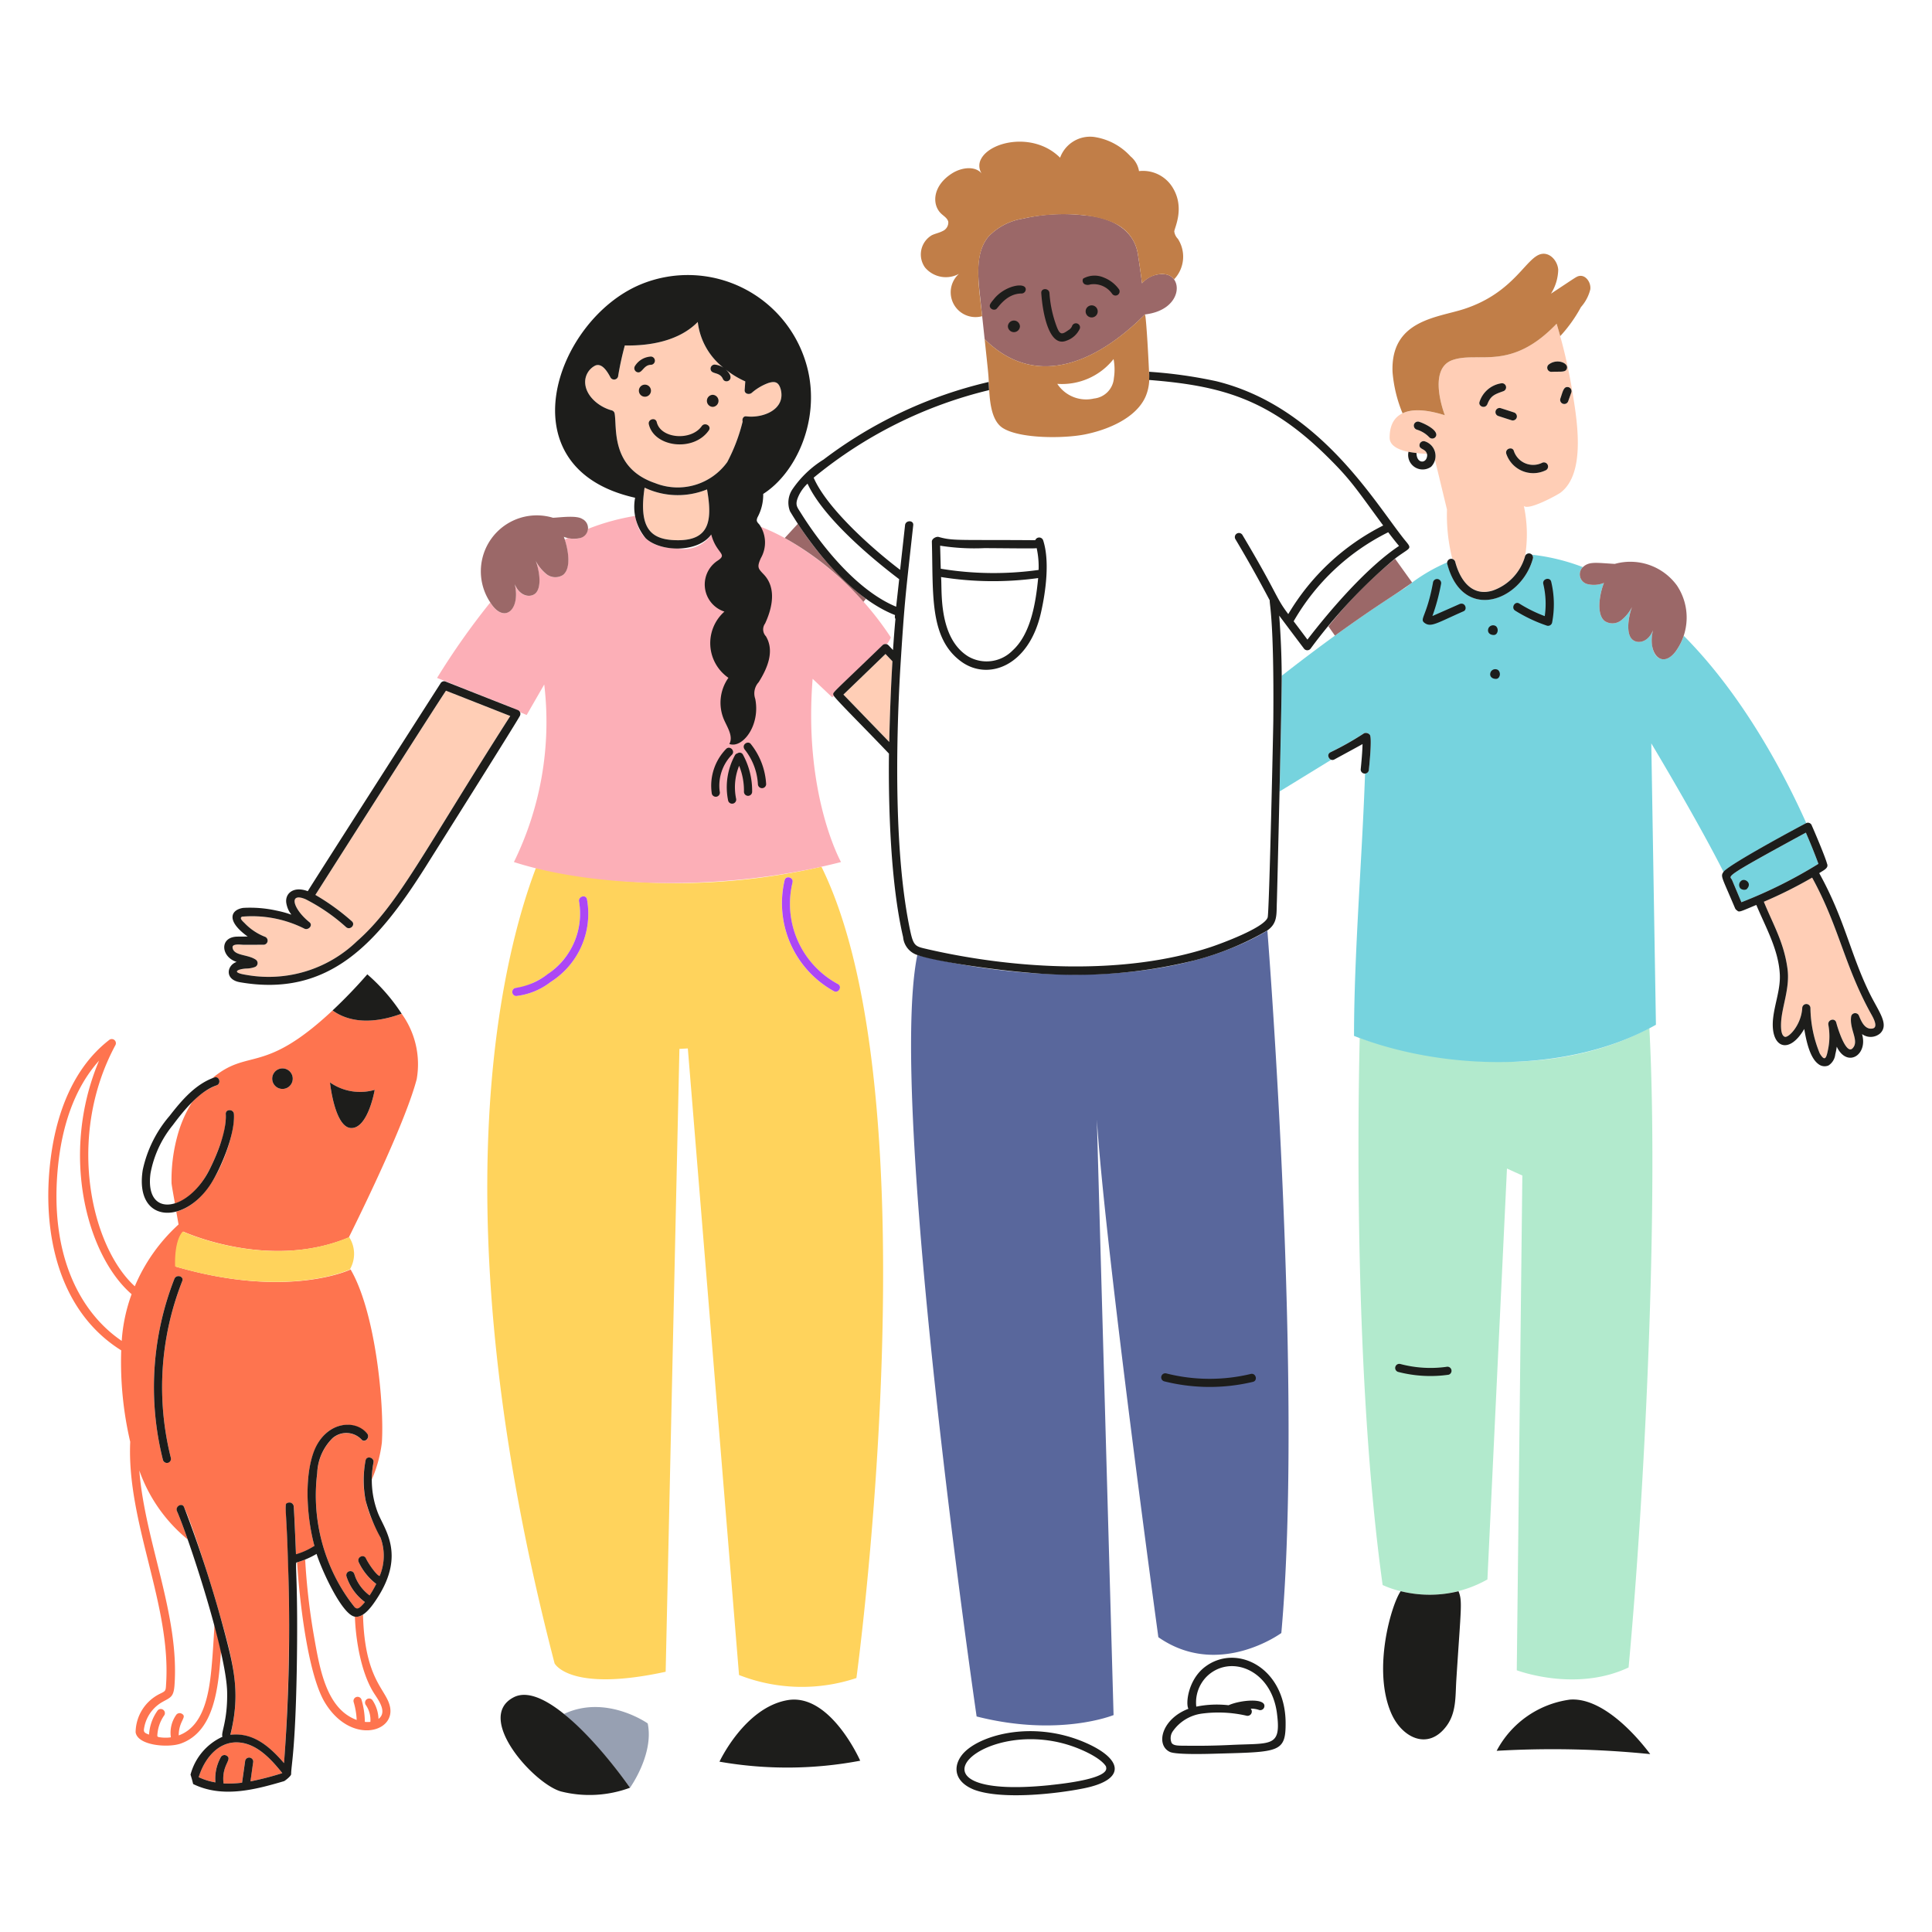
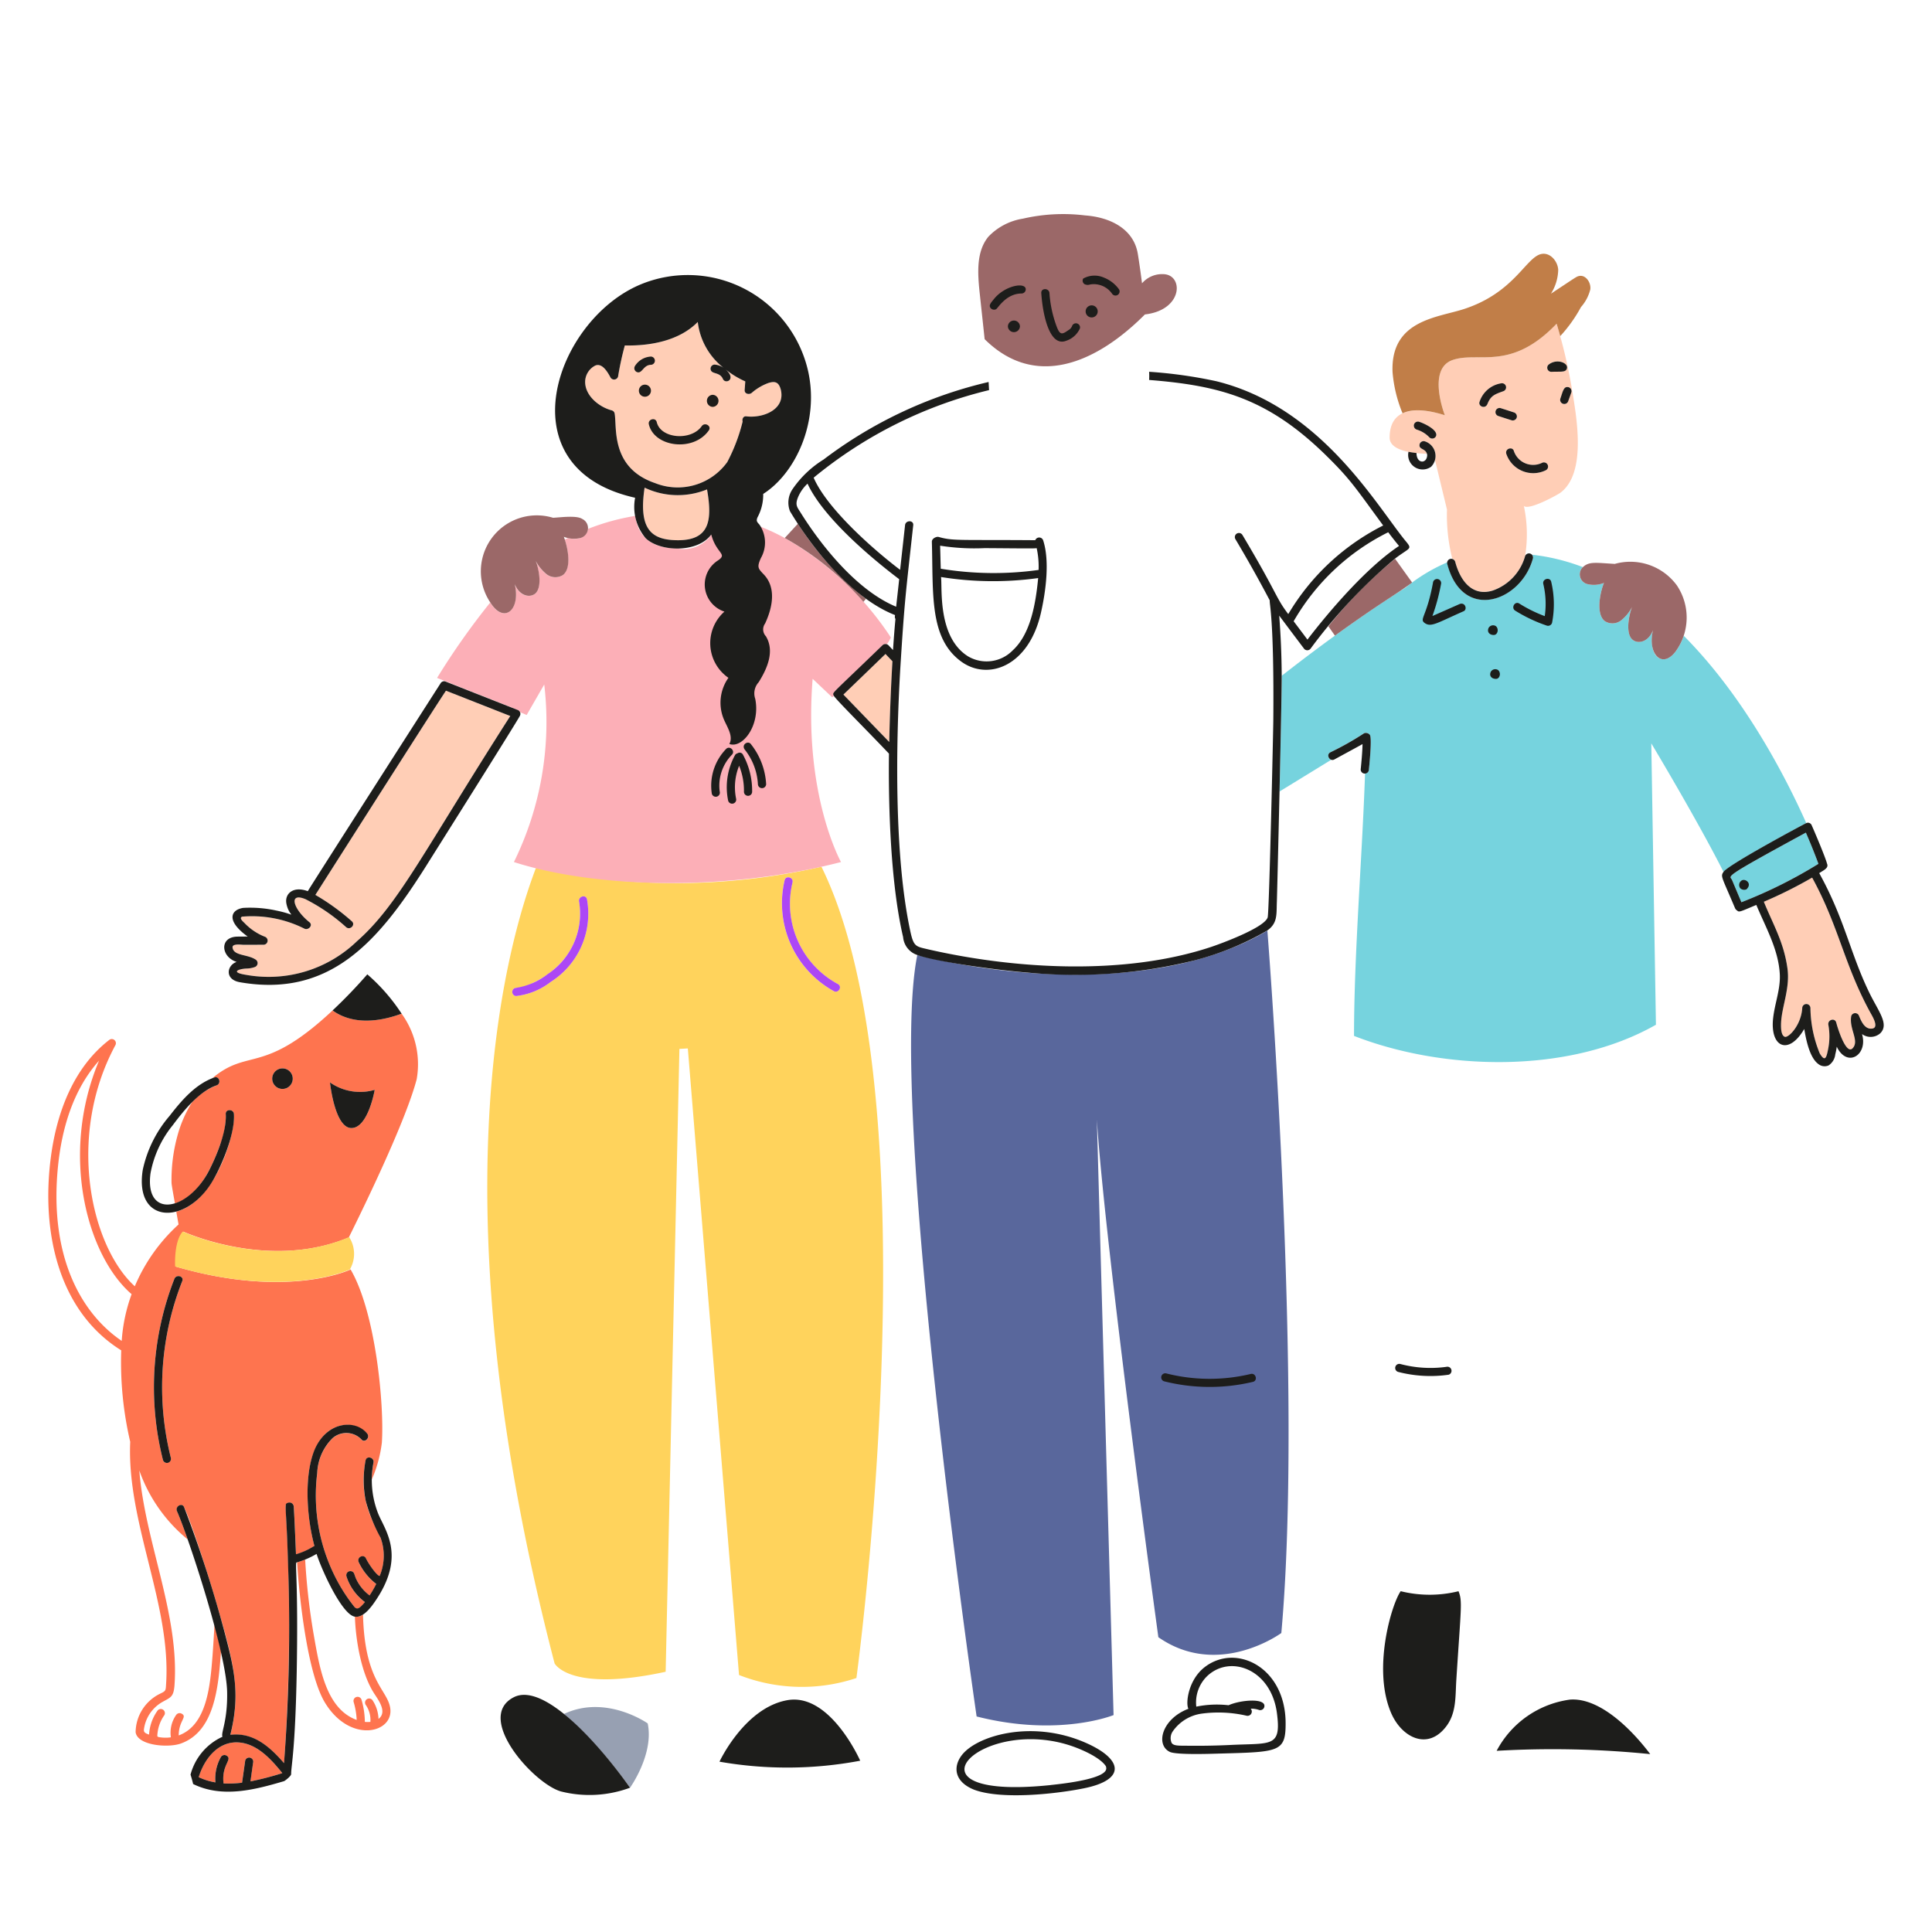
<svg xmlns="http://www.w3.org/2000/svg" viewBox="0 0 400 400" id="Walk-Together-2--Streamline-Free-Illustrations.svg" stroke-width="1">
  <g transform="scale(2)" id="Walk-Together-2--Streamline-Free-Illustrations.svg">
    <defs />
    <path d="M131.2 96.333a25.029 25.029 0 0 1-3.183 1.6c-9.774 4.161-23.141 3.411-33.056.931-3.136 15.324 6.138 78.824 6.138 78.824 8.537 2.168 14.177-.144 14.177-.144l-1.73-61.638c.871 13.456 6.367 53.576 6.367 53.576 6.224 4.343 12.73-.432 12.73-.432 2.25-24.95-1.264-70.422-1.443-72.717z" fill="#59679c" />
    <path d="M37.579 167.145a1.189 1.189 0 0 1-.84.213c.087 2.5.668 5.878 1.975 7.919.438.684 1.4 1.928.493 2.643l-.025.018a3.682 3.682 0 0 0-.6-1.9.426.426 0 0 0-.734.434 2.714 2.714 0 0 1 .494 1.778 3.214 3.214 0 0 1-.572 0 8.558 8.558 0 0 0-.347-2.3.425.425 0 0 0-.818.229 7.577 7.577 0 0 1 .319 1.869c-3.184-1.163-3.846-5.4-4.446-8.813a68.079 68.079 0 0 1-.887-7.792 8.382 8.382 0 0 1-.835.288c.209 3.491 1.052 11.487 2.876 14.514 2.633 4.346 7.247 3.148 6.751.493-.343-1.87-2.639-2.738-2.804-9.593zM25.927 184.41l.27-1.928a.424.424 0 0 0-.817-.228l-.324 2.289a10.935 10.935 0 0 1-1.917.078c-.235-1.959.986-2.474.307-2.883a.433.433 0 0 0-.583.15 4.563 4.563 0 0 0-.565 2.625 6.534 6.534 0 0 1-1.739-.544c.012-.047.014-.016.027-.054.559-1.79 1.929-3.616 4-3.544 1.944.07 3.434 1.679 4.637 3.183a31.588 31.588 0 0 1-3.296.856z" fill="#fe744f" />
    <path d="M36.108 128.1c1.851-3.731 5.923-12.176 7.028-16.381a8.924 8.924 0 0 0-1.561-6.782c-3.725 1.358-5.962.523-7.146-.336-7.234 6.767-8.679 3.826-12.482 7.043a2.581 2.581 0 0 1 .24-.1c.523-.181.745.643.229.817a6.9 6.9 0 0 0-2.547 1.76 12.9 12.9 0 0 0-1.518 3.517 17.228 17.228 0 0 0-.594 4.823c.006.188.187 1.186.352 2.113 2.507-.746 3.85-3.754 4.721-6.206a7.734 7.734 0 0 0 .541-3.034c-.036-.547.816-.54.847 0 .129 2.185-1.944 9.055-5.969 10.092l.235 1.33a18.189 18.189 0 0 0-4.529 6.4c-4.5-4.085-7.137-15.446-2.007-24.965a.428.428 0 0 0-.666-.517c-3.731 2.9-5.431 7.6-6.02 12.141-1.012 7.748.794 15.922 7.287 19.972a36.334 36.334 0 0 0 .931 9.468c-.373 8.4 4.272 16.884 3.712 25.109-.036.671-.037.687-.631.973a4.494 4.494 0 0 0-2.522 3.983c.2 1.384 3.357 1.64 4.673 1.172 3.535-1.26 3.9-5.889 4.172-9.631a60.947 60.947 0 0 0-.683-2.632 178.316 178.316 0 0 1-.2 3.168c-.239 3.079-.568 7.184-3.5 8.253 0-1.531.931-1.912.306-2.252a.441.441 0 0 0-.583.149 3.206 3.206 0 0 0-.534 2.3 3.914 3.914 0 0 1-1.315-.036.615.615 0 0 0-.091-.078 3.956 3.956 0 0 1 .727-2.175.425.425 0 0 0-.733-.432 4.736 4.736 0 0 0-.847 2.439c-.566-.189-.573-.327-.505-.709a3.825 3.825 0 0 1 1.821-2.631c.858-.5 1.217-.488 1.315-1.73.542-7.3-3.057-14.883-3.639-22.268a16.152 16.152 0 0 0 5.008 7.135c-.4-1.152-.792-2.22-1.1-2.906-.223-.492.51-.925.733-.426.844 1.793 2.662 7.6 3.226 9.52 1.783 6.143 2.755 9.287 1.561 14.051 2.337-.285 4.04 1.175 5.557 2.931a202.991 202.991 0 0 0 .156-26.569c-.035-.543.816-.54.853 0 .084 1.334.216 4.632.228 4.944a7.2 7.2 0 0 0 1.814-.81.286.286 0 0 1 .1-.037c-1.042-3.823-1.442-10.949 2.271-12.338a2.844 2.844 0 0 1 3.183.691c.343.42-.257 1.028-.6.6a2.174 2.174 0 0 0-2.98-.126 5.355 5.355 0 0 0-1.591 3.621 18.708 18.708 0 0 0 2.18 11.348 17.8 17.8 0 0 0 1.682 2.516c.343.352.67-.012 1.075-.515a5.332 5.332 0 0 1-1.91-2.662.424.424 0 0 1 .817-.229c.042.12.084.247.132.367a4.606 4.606 0 0 0 1.448 1.838 11.255 11.255 0 0 0 .685-1.189 6.129 6.129 0 0 1-1.8-2.223c-.264-.564.516-.892.733-.432.322.679 1.168 1.827 1.424 1.827a5.4 5.4 0 0 0 .084-3.972c-.477-1.2-2.385-3.758-1.544-7.989.1-.534.925-.306.817.228a9.209 9.209 0 0 0-.171 1.725 13.766 13.766 0 0 0 1.036-3.8c.259-3.845-.625-13.48-3.243-17.943l-.013.024s-6.439 3.087-18.087-.312c0 0-.143-2.608.793-3.616-.004-.013 8.833 4.077 17.128.601zm2.683-15.279s-.676 3.956-2.412 3.956-2.22-4.724-2.22-4.724a5.4 5.4 0 0 0 4.632.766zm-9.548-2.221a1.063 1.063 0 1 1-1.064 1.063 1.061 1.061 0 0 1 1.064-1.063zM12.6 138.809c-4.3-2.916-7.525-8.9-6.595-18.081.4-3.964 1.6-7.976 4.247-10.927-4.082 9.681-1.252 20.175 3.372 24.172a17.431 17.431 0 0 0-1.024 4.836zm6.271-6.194a29.975 29.975 0 0 0-1.186 18.285c.132.528-.685.756-.817.228a30.8 30.8 0 0 1 1.183-18.742c.199-.5 1.015-.275.817.229z" fill="#fe744f" />
    <path d="M85.035 89.723a67.514 67.514 0 0 1-29.554.126c-3.364 8.824-10.332 35.21 1.928 82.34 0 0 1.52 3.04 11.5.871l1.424-64.478.871-.048 5.3 64.863a17.83 17.83 0 0 0 12.152.312s8.189-59.988-3.621-83.986zm-28.028 11.926a7.173 7.173 0 0 1-3.575 1.46.424.424 0 0 1 0-.847 3.631 3.631 0 0 0 1.694-.5 8.863 8.863 0 0 0 3.629-2.962 7.566 7.566 0 0 0 1.189-5.478c-.1-.535.724-.76.82-.225a8.362 8.362 0 0 1-3.757 8.552zm29.308.953a10.387 10.387 0 0 1-5.094-11.48c.126-.534.943-.306.817.228a9.423 9.423 0 0 0 4.7 10.519c.484.258.056.993-.423.731zM36.054 128.1c-8.294 3.481-17.132-.613-17.132-.613-.943 1.016-.793 3.617-.793 3.617 11.648 3.4 18.087.312 18.087.312a3.209 3.209 0 0 0-.072-3.352c-.036.01-.06.022-.09.036z" fill="#ffd35c" />
-     <path d="M170.743 106.425c-12.255 6.56-26.9 2.084-29.987 1.015-.18 7.617-.589 35.267 2.373 56.64a9.987 9.987 0 0 0 1.871.64 12.186 12.186 0 0 0 8.977-1.217L156 120.968l1.592.721-.576 51.216s6.079 2.312 11.575-.289c1.665-17.965 3.126-47.616 2.152-66.191z" fill="#b2eacd" />
    <path d="M180.27 93.4c-.162-.385-.914-2.169-.968-2.3-.214-.5-1.306-.045 7.642-4.907.462 1.063.9 2.144 1.3 3.231a48.439 48.439 0 0 1-7.974 3.976z" fill="#76d3de" />
    <path d="M174.3 65.815c-.339 1.022-1.235 2.629-2.294 2.409-1.036-.222-1.15-1.868-.889-2.98-.487 1.231-1.561 1.442-2.114.979-.739-.633-.416-2.464-.054-3.388a4.347 4.347 0 0 1-1.136 1.388 1.475 1.475 0 0 1-1.687.072c-.918-.717-.524-2.869-.085-3.952a2.758 2.758 0 0 1-1.669.132 1.037 1.037 0 0 1-.512-1.767 21.4 21.4 0 0 0-5.258-1.285.378.378 0 0 1 .09.372c-1.233 4.469-7.285 6.652-8.863.544a.421.421 0 0 1-.007-.126 17.914 17.914 0 0 0-4.315 2.616C142.2 62.9 137.738 66 132.688 69.953c.008 1.162-.106 6.624-.228 11.981l5.355-3.285a.424.424 0 0 1-.1-.771 31.941 31.941 0 0 0 3.509-1.982.54.54 0 0 1 .585.174c.235.33-.063 3.219-.1 3.586a.428.428 0 0 1-.4.42c-.285 8.518-1.141 18.649-1.141 27.16 9.109 3.56 22.111 4.041 31.253-1.154l-.48-29.128s4.685 7.791 7.484 13.318c.53-.763 8.241-4.907 8.56-5.067-2.216-4.956-6.485-13.155-12.685-19.39z" fill="#76d3de" />
    <path d="M81.233 55.693a21.467 21.467 0 0 0-7-2.388 3.438 3.438 0 0 1-4.151 3.463c-2.417-.025-3.994-.988-4.319-3.364a23.629 23.629 0 0 0-4.893 1.346c-.085.671-.794 1.26-2.078.943-.115.06-.223.111-.337.171.359 1.032.681 2.981-.186 3.659a1.469 1.469 0 0 1-1.688-.072 4.251 4.251 0 0 1-1.135-1.388c.35.9.691 2.774-.054 3.388-.526.447-1.61.3-2.115-.979C53.9 63 52.207 64.7 50.75 62.37a76.229 76.229 0 0 0-5.505 7.809c9.05 3.605 8.466 3.3 8.587 3.547l.688.291 1.82-3.159a32.915 32.915 0 0 1-3.14 18.381c8.006 2.58 21.407 3.2 33.861 0 0 0-3.9-6.962-2.937-18.97l2.024 1.916c.191-.156.165-.106.145-.21-.091-.315-.333.057 5.081-5.178a.437.437 0 0 1 .439-.1 4.059 4.059 0 0 0 .408-.709 32.068 32.068 0 0 0-10.988-10.295z" fill="#fcafb7" />
    <path d="M193.644 106.485c-.69-.035-1-.859-1.231-1.4a.426.426 0 0 0-.775.1c-.233 1.353.878 2.557.144 3.328-.7.733-1.592-2.246-1.694-2.655-.137-.534-.912-.306-.817.229a6.6 6.6 0 0 1-.012 2.45c-.176.9-.308 1.473-.883.5a12.763 12.763 0 0 1-.961-4.7.424.424 0 0 0-.847 0c-.1 1.779-1.427 3.134-1.814 2.986s-.384-.925-.384-1.243c.015-1.771.973-3.745.66-5.875-.38-2.684-1.455-4.458-2.438-6.86a45.574 45.574 0 0 0 5-2.5c2.79 5.08 3.325 9.1 6.092 14.092.216.389.922 1.597-.04 1.548zm-30.933-66.299a53.909 53.909 0 0 0-1.571-6.677c-4.775 4.992-8.1 2.823-10.776 3.761s-.793 5.712-.793 5.712c-2.982-.932-5.716-.775-5.716 2.322 0 1.381 2.481 1.64 3.861 1.67-.172-.58-.888-.418-.755-1 .191-.836 2.021.217 1.587 1.635l1.243 5.141a18.51 18.51 0 0 0 .546 5.075c.008.031.235.044.3.3.561 2.131 1.863 3.619 3.881 3a5.282 5.282 0 0 0 3.36-3.569 13.982 13.982 0 0 0-.128-5.178c.544.49 3.531-1.183 3.772-1.363 2.778-2.059 1.663-7.945 1.189-10.829zm-14.747 5.088a2.964 2.964 0 0 0-1.3-.8.441.441 0 0 1-.294-.523.433.433 0 0 1 .521-.294 4.011 4.011 0 0 1 1.67 1.015c.392.418-.215 1.001-.597.602zm6.019-3.457c-.214.568-1 .255-.816-.228a2.812 2.812 0 0 1 2.222-1.9.424.424 0 0 1 .228.816c-.908.295-1.292.459-1.634 1.312zm1.355.429c.462.145.919.295 1.381.445a.435.435 0 0 1 .3.523.426.426 0 0 1-.523.294c-.462-.145-.919-.294-1.381-.444a.425.425 0 0 1 .223-.818zm4.718 6.416a2.944 2.944 0 0 1-4.091-1.592.425.425 0 0 1 .733-.432 2.106 2.106 0 0 0 2.926 1.279.431.431 0 0 1 .432.745zm.235-10.9c.873-.734 2.213-.165 1.874.474-.167.314-.692.207-1.574.252a.427.427 0 0 1-.3-.722zm2.378 2.844c-.108.306-.216.606-.324.907a.43.43 0 0 1-.529.294.438.438 0 0 1-.294-.529c.108-.306.212-.608.324-.907a.428.428 0 0 1 .823.239z" fill="#ffceb6" />
    <path d="M58.382 177.427a44.441 44.441 0 0 1 6.836 7.638s2.5-3.474 1.832-6.658c0 0-4.295-3.04-8.668-.98z" fill="#97a0b2" />
    <path d="M91.664 67.7c-.1.1-3.01 2.9-4.355 4.205l4.746 4.908c.055-2.851.183-5.821.33-8.356zM70.273 55.924c-2.764.018-4.215-1.016-3.544-5.442a8 8 0 0 0 6.463.18c.551 3.144.299 5.229-2.919 5.262z" fill="#ffceb6" />
    <path d="M77.262 43.1c-.324-.042-.456.282-.384.54a18.333 18.333 0 0 1-1.592 4.193 6.323 6.323 0 0 1-7.479 2.175c-4.662-1.594-3.911-5.84-4.187-7.233a.416.416 0 0 0-.294-.294c-1.268-.331-2.691-1.448-2.751-2.86a1.912 1.912 0 0 1 1.045-1.778c.733-.312 1.309.727 1.586 1.244a.429.429 0 0 0 .775-.1 31.47 31.47 0 0 1 .7-3.226c2.644.06 5.647-.487 7.551-2.433a7.064 7.064 0 0 0 2.668 4.744 1.913 1.913 0 0 0-.919-.331.432.432 0 0 0-.426.427c.036.651.945.255 1.291 1.087.3.575 1.514-.051.138-1.117a9.341 9.341 0 0 0 2.169 1.345c-.024.3-.042.6-.066.889-.03.409.468.511.727.3a5.52 5.52 0 0 1 1.718-1.021c.73-.232 1.083-.076 1.291.66.53 2.104-1.874 3.003-3.561 2.789zM36.943 97.445a13.161 13.161 0 0 1-11.431 3.478c-1.717-.267-.832-.621-.012-.661a2.649 2.649 0 0 0 .865-.15.431.431 0 0 0 .1-.775c-.843-.565-2.279-.372-2.391-1.244-.054-.45.907-.288 1.166-.288.684 0 1.363-.006 2.048-.006a.427.427 0 0 0 .114-.835 5.87 5.87 0 0 1-2.066-1.388c-.156-.162-.619-.528-.277-.684a12.063 12.063 0 0 1 6.458 1.243c.4.192.919-.342.517-.667-1.692-1.36-2.212-3.138-.409-2.385a19.3 19.3 0 0 1 4.2 2.89c.408.366 1.009-.234.6-.6a23.386 23.386 0 0 0-3.779-2.733c13.868-21.792 13.5-21.1 13.522-21.139 2.078.817 6.512 2.565 6.656 2.619-9.055 14.146-11.598 19.561-15.881 23.325z" fill="#ffceb6" />
    <path d="M164.628 29.956c.09-.7-.464-1.519-1.148-1.387-.3.061-.3.106-2.925 1.832a4.836 4.836 0 0 0 .751-2.481c-.06-.877-.8-1.76-1.67-1.64-1.64.228-2.773 3.984-8.092 5.713-2.746.895-7.607 1.135-7.388 6.523a14.1 14.1 0 0 0 1.036 4.268c.871-.42 2.241-.468 4.379.2 0 0-1.88-4.775.793-5.712s6.007 1.231 10.776-3.761c.133.427.253.853.373 1.286a14.8 14.8 0 0 0 2.147-3.007 4.332 4.332 0 0 0 .968-1.834z" fill="#c17e48" />
    <path d="m137.518 64.839.676.964c4.776-3.451 6.248-4.21 7.989-5.5l-1.763-2.46a46.251 46.251 0 0 0-6.902 6.996zM82.6 54.213l-1.363 1.48a30.558 30.558 0 0 1 8.144 6.607l.256-.3a31.331 31.331 0 0 1-7.037-7.787zm-22.35-.505c-.56-.359-2.138-.162-2.8-.12l-.2.012a5.792 5.792 0 0 0-6.491 8.77c1.415 2.264 3.15.772 2.529-1.9.489 1.234 1.564 1.439 2.115.979.738-.633.415-2.465.054-3.388a4.328 4.328 0 0 0 1.135 1.388 1.479 1.479 0 0 0 1.688.072c.93-.726.505-2.837.087-3.953a2.814 2.814 0 0 0 1.667.135 1.056 1.056 0 0 0 .216-1.995zm60.139-25.329a2.731 2.731 0 0 0-2.168.949 88.495 88.495 0 0 0-.433-3.039c-.421-2.589-2.845-3.8-5.46-3.989a18.605 18.605 0 0 0-6.446.337 6.3 6.3 0 0 0-3.556 1.856c-1.273 1.537-1.123 3.76-.919 5.748.09.829.439 4.07.523 4.869 5.172 5.13 11.437 2.6 16.567-2.535l.024-.024c.018 0 .03-.006.042-.006 3.966-.476 3.966-4.166 1.826-4.166zM173.6 60.616a5.966 5.966 0 0 0-6.44-2.241c-1.984-.116-2.652-.269-3.3.333a1.038 1.038 0 0 0 .512 1.767 2.758 2.758 0 0 0 1.669-.132c-.436 1.081-.834 3.236.085 3.952a1.465 1.465 0 0 0 1.687-.072 4.257 4.257 0 0 0 1.136-1.388c-.352.9-.69 2.776.054 3.388.524.446 1.609.3 2.114-.979-.591 2.421.92 4.075 2.349 2.187a5.97 5.97 0 0 0 .134-6.815z" fill="#9b6868" />
-     <path d="M102.326 24.493a6.307 6.307 0 0 1 3.556-1.856c2.833-.654 7.409-.773 9.93.709a4.175 4.175 0 0 1 1.976 2.943c.162 1.009.307 2.025.433 3.039.826-.956 2.606-1.376 3.313-.405a3.4 3.4 0 0 0 .4-4.2 1.322 1.322 0 0 1-.373-.763c.015-.368 1.1-2.387-.12-4.463a3.6 3.6 0 0 0-3.532-1.784 2.491 2.491 0 0 0-.877-1.526 6.335 6.335 0 0 0-3.832-2.018 3.306 3.306 0 0 0-3.46 2.156c-2.68-2.671-7.209-1.739-8.182.138a1.439 1.439 0 0 0 .068 1.5c-.7-.834-2.107-.62-3.053-.027-2.04 1.282-2.127 3.234-1.153 4.169.276.264.66.48.745.853a.97.97 0 0 1-.583.961c-.355.187-.763.258-1.123.433a2.313 2.313 0 0 0-.7 3.34 2.82 2.82 0 0 0 3.513.654 2.567 2.567 0 0 0 2.4 4.386c-.353-3.259-.926-6.332.654-8.239zm16.195 8.058c-5.132 5.131-11.4 7.71-16.591 2.559.379 3.531.393 3.66.429 4.439.074 1.678.156 3.944 1.459 4.764 1.78 1.122 6.358 1.089 8.506.655 2.266-.457 5.238-1.634 6.254-3.887a4.8 4.8 0 0 0 .39-1.742c.023-.514-.308-6.788-.447-6.788zm-3.211 6.584a2.3 2.3 0 0 1-2.06 2.12 3.572 3.572 0 0 1-3.8-1.519 6.809 6.809 0 0 0 5.826-2.566 5.749 5.749 0 0 1 .034 1.965z" fill="#c17e48" />
    <path d="M145 164.72c-.948 1.343-2.957 8.077-.982 12.629 1.1 2.535 3.82 3.917 5.736 1.31 1.015-1.382.9-3.058 1-4.686.484-7.61.655-8.209.229-9.25a12.423 12.423 0 0 1-5.983-.003zm-20.276 7.848c-1.742 1.337-2 3.795-1.7 4.325-2.761 1.046-3.43 3.74-1.922 4.463.671.321 4.191.2 4.866.18 6.472-.179 7.146-.1 7.118-3.255-.07-5.73-5.138-8.181-8.362-5.713zm2.594 8.073q-2.145.1-4.289.078c-.932-.016-1.516.044-1.742-.294a1.239 1.239 0 0 1 .12-1.2 4.372 4.372 0 0 1 3.01-1.833 13.024 13.024 0 0 1 4.649.223.444.444 0 0 0 .408-.733 2.423 2.423 0 0 1 .878.138.432.432 0 0 0 .522-.294c.277-.983-2.437-.765-3.694-.2a10.642 10.642 0 0 0-3.34.144 3.8 3.8 0 0 1 1.082-3.118c2.364-2.311 6.59-.807 7.25 3.677.509 3.721-.53 3.196-4.854 3.412zM120.5 142.99a19.315 19.315 0 0 0 9.2.06c.535-.126.309-.949-.225-.818a18.26 18.26 0 0 1-8.752-.059.424.424 0 0 0-.223.817zm-8.217-113.568a.749.749 0 0 0 .577.024 2.308 2.308 0 0 1 2.258.955.426.426 0 0 0 .733-.433 3.5 3.5 0 0 0-1.574-1.231 2.4 2.4 0 0 0-2.144.1.428.428 0 0 0 .15.585zm-9.173 2.589c.183-.076 1.023-1.628 2.649-1.628a.437.437 0 0 0 .427-.427c0-.789-2.165-.412-3.293 1-.372.451-.522.644-.378.889a.465.465 0 0 0 .595.166zm2.475 1.772a.625.625 0 0 0-1.249 0 .625.625 0 0 0 1.249 0zm7.425-2.172a.625.625 0 0 0 0 1.25.625.625 0 0 0 0-1.25zm-2.625 3.661a2.364 2.364 0 0 0 1.405-1.267.425.425 0 0 0-.82-.225.863.863 0 0 1-.348.384c-.653.449-.885.594-1.25-.4a12.17 12.17 0 0 1-.732-3.424c-.036-.541-.889-.547-.847 0 .123 1.94.774 5.66 2.592 4.932zm35.002 20.586c-3.13-3.922-8.833-13.773-19.469-16.393a47.706 47.706 0 0 0-6.962-.979 7.039 7.039 0 0 1 0 .847c7.367.584 12.312 1.913 18.346 7.839 2.537 2.492 3.028 3.343 5.886 7.227a23.905 23.905 0 0 0-9.826 9.172c-1.351-1.777-1.031-1.954-4.746-8.193a.424.424 0 0 0-.733.426q1.865 3.127 3.562 6.35c-.057.341.458 1.811.367 12.458 0 .545-.42 19.844-.583 20.358-.354 1.088-4.944 2.752-5.839 3.051-8.932 2.978-20.243 2.329-29.314.253-1.258-.3-1.493-.244-1.844-1.893-1.662-7.728-1.5-19.138-1.04-27.079.453-7.246.538-7.568 1.346-14.933.06-.541-.793-.541-.847 0-.168 1.537-.342 3.081-.511 4.619-2.764-2.093-7.565-6.327-8.95-9.539a45.224 45.224 0 0 1 18.159-9.065c-.008-.1-.043-.739-.048-.841a45.228 45.228 0 0 0-17.09 8.032 10.7 10.7 0 0 0-3.2 3.051 2.466 2.466 0 0 0-.27 2.3c2.39 4 6.48 9.032 10.873 10.746-.021.17-.046.26.042.4-.1 1.075-.18 2.144-.252 3.22-.163-.169-.319-.337-.481-.505a.444.444 0 0 0-.6 0c-5.395 5.216-5.173 4.86-5.082 5.178.071.282 3.03 3.193 5.743 6.049-.068 5.626.181 13.5 1.466 18.994a2.142 2.142 0 0 0 1.459 1.85c1.765.662 8.094 1.561 11.456 1.826a51.313 51.313 0 0 0 17.258-1.267 29.893 29.893 0 0 0 7.527-3.094c1.091-.767.937-1.676.991-2.973.03-.8.522-21.139.5-23.409a85.719 85.719 0 0 0-.258-6.212q1.27 1.7 2.541 3.382a.432.432 0 0 0 .733 0 54.183 54.183 0 0 1 8.71-9.28c1.628-1.246 1.867-.903.98-1.973zM92.055 76.811a3123.63 3123.63 0 0 1-4.746-4.908c1.351-1.3 4.253-4.1 4.355-4.205l.721.757a223.796 223.796 0 0 0-.33 8.356zM82.9 53.1c-.4-.642-.65-.848-.216-1.79a4.1 4.1 0 0 1 .913-1.243c2.032 4.431 9.386 9.793 9.486 9.893-.1.949-.211 1.9-.312 2.847-3.952-1.63-7.609-6.099-9.871-9.707zm52.447 13.113c-.474-.636-.949-1.267-1.429-1.9a23.164 23.164 0 0 1 9.791-9.215c.36.481.733.956 1.118 1.418-3.287 2.184-7.074 6.555-9.484 9.698z" fill="#1d1d1b" />
    <path d="M97.158 55.582c-.2-.056-.7.149-.692.5.156 5.381-.285 9.932 2.992 12.368 2.782 2.076 7.042.561 8.3-5.016.5-2.2.926-5.359.229-7.5a.435.435 0 0 0-.817-.013c-8.07-.06-8.47.089-10.012-.339zm7.671 11.75a3.777 3.777 0 0 1-4.608.618c-3.178-1.977-2.663-7.051-2.806-8.217a33.965 33.965 0 0 0 10.056.108c-.255 2.659-.787 5.798-2.642 7.491zm2.486-10.591a8.856 8.856 0 0 1 .2 2.259 33.688 33.688 0 0 1-10.128-.126c-.024-.793-.042-1.592-.065-2.385a22.747 22.747 0 0 0 4.613.252c3.797.026 5.258.053 5.38 0zM53.162 175.71c-4.049 2.12 2.121 8.968 4.92 9.743a12.071 12.071 0 0 0 7.136-.388c-2.208-3.165-8.639-11.144-12.056-9.355zm28.359.29c-4.439.769-7.04 6.368-7.04 6.368a40.563 40.563 0 0 0 14.567-.1s-3.094-7.038-7.527-6.268zm30.816 4.389c-5.568-2.416-11.273-.694-12.789 1.328-.929 1.235-.719 2.764 1.316 3.562 2.8 1.038 8.393.442 11.329-.151 4.483-.903 4.007-3.065.144-4.739zm-3.568 4.4c-16.589 1.724-6.754-7.765 2.955-3.747 2.755 1.145 2.871 2.071 2.763 1.856.491 1.214-4.387 1.747-5.718 1.887zm-67.194-79.854a19.381 19.381 0 0 0-3.551-4.073 51.333 51.333 0 0 1-3.595 3.737c1.171.859 3.421 1.701 7.146.336zm-19.718 17.573c.9-1.408 2.491-4.975 2.361-7.178-.031-.54-.883-.546-.847 0 .1 1.737-.888 4.171-1.67 5.725-2.18 4.361-6.764 5.173-6.118.394a11.044 11.044 0 0 1 2.306-4.975c1.128-1.515 2.75-3.508 4.527-4.117.516-.174.294-1-.229-.817-1.961.687-3.39 2.377-4.64 3.985a12.606 12.606 0 0 0-2.769 5.581c-.878 5.536 4.296 5.766 7.079 1.402zm-2.989 10.107c.2-.51-.618-.73-.817-.225a30.8 30.8 0 0 0-1.183 18.742.424.424 0 0 0 .817-.228 29.971 29.971 0 0 1 1.183-18.289zm20.262 24.028a9.495 9.495 0 0 1-.469-5.232c.108-.534-.714-.762-.817-.228a10.865 10.865 0 0 0 .018 4.186 16.938 16.938 0 0 0 1.526 3.8 5.4 5.4 0 0 1-.084 3.972c-.256 0-1.1-1.148-1.424-1.827-.218-.463-1-.131-.733.432a6.119 6.119 0 0 0 1.8 2.223 11.391 11.391 0 0 1-.685 1.189 4.463 4.463 0 0 1-1.442-1.819.031.031 0 0 1-.006-.019c-.048-.12-.09-.247-.132-.367a.424.424 0 0 0-.817.229 5.32 5.32 0 0 0 1.91 2.662 4.434 4.434 0 0 1-.384.426c-.234.222-.439.348-.691.089a17.746 17.746 0 0 1-1.682-2.516 18.717 18.717 0 0 1-2.18-11.348 5.355 5.355 0 0 1 1.591-3.621 2.175 2.175 0 0 1 2.98.126c.342.426.943-.18.6-.6-1.292-1.6-4.484-1.217-5.6 2.09-.922 2.7-.625 6.737.144 9.557a.286.286 0 0 0-.1.037 7.189 7.189 0 0 1-1.814.81c-.012-.312-.144-3.61-.228-4.944a.453.453 0 0 0-.619-.378c-.416.163-.154.03.018 6.133a185.4 185.4 0 0 1-.408 20.814c-1.527-1.768-3.229-3.216-5.557-2.931 1.014-4.044.426-6.706-.5-10.248a127.813 127.813 0 0 0-4.288-13.323c-.222-.5-.956-.066-.733.426 1.113 2.493 5.134 14.615 5.19 18.754.05 3.019-.676 4.2-.481 4.59a5.989 5.989 0 0 0-3.31 3.922 12.986 12.986 0 0 1 .271.973c3.021 1.477 6.367.6 9.419-.3.056-.016.7-.493.726-.714 0-.917.422-2.351.577-10.555.167-9.153-.191-11.365-.018-11.365a8.709 8.709 0 0 0 2.073-.888c.533 1.669 2.576 6.171 3.91 6.487.949.216 1.868-1.128 2.391-1.941 2.916-4.524.707-7.1.058-8.763zm-13.2 27.767.27-1.928a.424.424 0 0 0-.817-.228l-.324 2.289a10.935 10.935 0 0 1-1.917.078c-.235-1.959.986-2.474.307-2.883a.433.433 0 0 0-.583.15 4.563 4.563 0 0 0-.565 2.625 6.534 6.534 0 0 1-1.739-.544c.012-.047.014-.016.027-.054.559-1.79 1.929-3.616 4-3.544 1.944.07 3.434 1.679 4.637 3.183a31.588 31.588 0 0 1-3.299.856zm3.313-73.81a1.063 1.063 0 1 1-1.064 1.063 1.063 1.063 0 0 1 1.064-1.063zm7.136 6.175c1.736 0 2.412-3.956 2.412-3.956a5.42 5.42 0 0 1-4.632-.768s.484 4.724 2.22 4.724zm17.438-42.668a.433.433 0 0 0-.255-.621c-1.758-.691-7.4-2.915-7.476-2.947a.424.424 0 0 0-.481.2c-.462.72-13.269 20.712-13.744 21.516-1.506-.565-2.418.267-2.21 1.3.312 1.537 1.37 1.2-1.069.7a12.624 12.624 0 0 0-3.406-.27c-1.311.2-1.793 1.347.468 2.967-.348 0-.7 0-1.045.006-1.932.018-1.731 2.118-.1 2.619-1.02.34-1.271 1.813.318 2.1 9.312 1.628 14.321-4.162 19.247-11.953.572-.915 9.424-14.959 9.753-15.617zM36.943 97.445a13.161 13.161 0 0 1-11.431 3.478c-1.717-.267-.832-.621-.012-.661a2.649 2.649 0 0 0 .865-.15.431.431 0 0 0 .1-.775c-.843-.565-2.279-.372-2.391-1.244-.054-.45.907-.288 1.166-.288.684 0 1.363-.006 2.048-.006a.427.427 0 0 0 .114-.835 5.87 5.87 0 0 1-2.066-1.388c-.156-.162-.619-.528-.277-.684a12.063 12.063 0 0 1 6.458 1.243c.4.192.919-.342.517-.667-1.692-1.36-2.212-3.138-.409-2.385a19.3 19.3 0 0 1 4.2 2.89c.408.366 1.009-.234.6-.6a23.386 23.386 0 0 0-3.779-2.733c13.868-21.792 13.5-21.1 13.522-21.139 2.078.817 6.512 2.565 6.656 2.619-9.055 14.146-11.598 19.561-15.881 23.325zM155.617 40.5a.424.424 0 0 0-.228-.816 2.812 2.812 0 0 0-2.222 1.9c-.181.486.6.8.816.228.341-.848.731-.992 1.634-1.312zm1.397 2.714a.435.435 0 0 0-.3-.523c-.462-.15-.919-.3-1.381-.445a.425.425 0 0 0-.228.818c.462.15.919.3 1.381.444a.426.426 0 0 0 .528-.294zm5.361-3.133c-.514-.114-.575.415-.853 1.2a.428.428 0 0 0 .823.235c.108-.3.216-.6.324-.907a.435.435 0 0 0-.294-.528zm-.21-1.841c.351-.624-.991-1.213-1.874-.474a.428.428 0 0 0 .3.726c.883-.044 1.415.066 1.574-.252zm-2.541 9.677a2.106 2.106 0 0 1-2.926-1.279c-.191-.446-1-.159-.733.432a2.945 2.945 0 0 0 4.091 1.592.431.431 0 0 0-.432-.745zm-12.73-4.259a.429.429 0 0 0-.521.294.438.438 0 0 0 .294.523 2.954 2.954 0 0 1 1.3.8.425.425 0 0 0 .6 0c.556-.599-.985-1.403-1.673-1.617zm1.257 4.656a1.59 1.59 0 0 0-.667-2.631.43.43 0 0 0-.523.294c-.141.614.673.394.781 1.111 0 .937-1.106.968-1.106-.192a8.136 8.136 0 0 1-.828-.126 1.5 1.5 0 0 0 2.343 1.544zm45.31 54.345c-1.962-4.083-2.512-7.528-5.136-12.273.5-.325 1.011-.531.805-.991-.153-.612-1.2-3.1-1.609-4.018a.422.422 0 0 0-.536-.172c-.1.035-8.034 4.276-8.572 5.055-.328.483-.171.5 1.19 3.737a.525.525 0 0 0 .222.258c.215.215.347.105 1.989-.577.978 2.343 2.306 4.638 2.432 7.2.072 1.507-.51 2.973-.685 4.457-.371 3.086 1.587 3.973 3.214 1.183.2 1.185.564 2.957 1.442 3.616a1.035 1.035 0 0 0 1.069.163 1.562 1.562 0 0 0 .7-1.142c.249-.989.056-.909.3-.528 1.11 1.842 3.082.49 2.47-1.58a1.509 1.509 0 0 0 1.891-.084c.963-.963-.238-2.317-1.186-4.304zM180.27 93.4c-.162-.385-.914-2.169-.968-2.3-.214-.5-1.306-.045 7.642-4.907.462 1.063.9 2.144 1.3 3.231a48.439 48.439 0 0 1-7.974 3.976zm13.374 13.089c-.69-.035-1-.859-1.231-1.4a.426.426 0 0 0-.775.1c-.233 1.353.878 2.557.144 3.328-.7.733-1.592-2.246-1.694-2.655-.137-.534-.912-.306-.817.229a6.6 6.6 0 0 1-.012 2.45c-.176.9-.308 1.473-.883.5a12.763 12.763 0 0 1-.961-4.7.424.424 0 0 0-.847 0c-.1 1.779-1.427 3.134-1.814 2.986s-.384-.925-.384-1.243c.015-1.771.973-3.745.66-5.875-.38-2.684-1.455-4.458-2.438-6.86a45.574 45.574 0 0 0 5-2.5c2.79 5.08 3.325 9.1 6.092 14.092.216.385.922 1.593-.04 1.544zm-42.58-43.945c-.586.263-2.733 1.208-2.781 1.226a20.978 20.978 0 0 0 .889-3.292.424.424 0 0 0-.817-.229c-.662 3.65-1.467 3.823-.859 4.253.659.464 1.313-.041 4.012-1.225.433-.185.162-1.005-.444-.733zm8.698-2.09a8.851 8.851 0 0 1 .15 3.327 14.227 14.227 0 0 1-2.631-1.3c-.462-.294-.889.444-.427.733a15.609 15.609 0 0 0 3.292 1.556.43.43 0 0 0 .523-.3 10.034 10.034 0 0 0-.09-4.25c-.126-.526-.946-.296-.817.234zM158.69 57.8a.423.423 0 0 0-.812-.231 5.282 5.282 0 0 1-3.36 3.569c-2.056.627-3.335-.93-3.881-3a.427.427 0 0 0-.823.222c1.586 6.087 7.669 3.922 8.876-.56z" fill="#1d1d1b" />
    <path d="M180.3 91.146a.548.548 0 0 0-.132.823.6.6 0 0 0 .627.093c.632-.599-.112-1.149-.495-.916zm-25.627-25.415c.364-.026.522-.629.173-.918a.531.531 0 0 0-.752.2c-.194.454.159.747.579.718zm.227 4.544c.364-.025.522-.628.173-.918a.531.531 0 0 0-.752.2c-.203.454.155.743.579.718zM141.224 75.9a30.527 30.527 0 0 1-3.509 1.982c-.48.264-.054 1 .427.733.615-.338 2.825-1.532 2.905-1.589 0 .621-.118 1.973-.189 2.631a.425.425 0 0 0 .85 0c.039-.375.337-3.255.1-3.586a.542.542 0 0 0-.584-.171zm21.295 100.044a10.1 10.1 0 0 0-7.587 5.3 100.338 100.338 0 0 1 15.9.342c-2.059-2.735-5.332-5.877-8.313-5.642zm-17.793-33.927a13.293 13.293 0 0 0 5.239.293.424.424 0 0 0-.229-.816 12.119 12.119 0 0 1-4.781-.295.425.425 0 0 0-.229.818z" fill="#1d1d1b" />
    <path d="M86.741 101.869a9.431 9.431 0 0 1-4.7-10.519c.126-.534-.691-.756-.817-.228a10.4 10.4 0 0 0 5.094 11.48c.482.263.904-.47.423-.733zm-26.797-8.545a7.524 7.524 0 0 1-3.256 7.521 7.105 7.105 0 0 1-3.256 1.417.424.424 0 0 0 0 .847 7.151 7.151 0 0 0 3.575-1.46 8.354 8.354 0 0 0 3.757-8.55c-.102-.541-.919-.31-.82.225z" fill="#ac47f5" />
    <path d="M83.63 38.306a12.768 12.768 0 0 0-17.361-8.842c-8.8 3.71-14.137 19.024-.522 22.063a5.026 5.026 0 0 0 1.093 4.19c1.5 1.436 5.414 1.534 6.788-.387.528 2.02 1.77 1.99.643 2.721a2.951 2.951 0 0 0 .721 5.262 4.364 4.364 0 0 0 .414 6.854 4.46 4.46 0 0 0-.463 4.325c.361.823.986 1.736.559 2.523 1.355.5 3.235-1.921 2.679-4.674a1.717 1.717 0 0 1 .355-1.718c.935-1.484 1.657-3.245.751-4.757a1.029 1.029 0 0 1-.087-1.316c.789-1.69 1.162-3.7-.114-5.063-.6-.63-.757-.749-.318-1.718a3.254 3.254 0 0 0-.156-3.467c-.257-.284-.344-.364-.2-.738a4.917 4.917 0 0 0 .595-2.433c3.372-2.146 5.863-7.518 4.623-12.825zM70.273 55.924c-2.764.018-4.215-1.016-3.544-5.442a8 8 0 0 0 6.463.18c.551 3.144.299 5.229-2.919 5.262zM77.262 43.1c-.324-.042-.456.282-.384.54a18.333 18.333 0 0 1-1.592 4.193 6.323 6.323 0 0 1-7.479 2.175c-4.662-1.594-3.911-5.84-4.187-7.233a.416.416 0 0 0-.294-.294c-1.268-.331-2.691-1.448-2.751-2.86a1.912 1.912 0 0 1 1.045-1.778c.733-.312 1.309.727 1.586 1.244a.429.429 0 0 0 .775-.1 31.47 31.47 0 0 1 .7-3.226c2.644.06 5.647-.487 7.551-2.433a7.064 7.064 0 0 0 2.668 4.744 1.913 1.913 0 0 0-.919-.331.432.432 0 0 0-.426.427c.036.651.945.255 1.291 1.087.3.575 1.514-.051.138-1.117a9.341 9.341 0 0 0 2.169 1.345c-.024.3-.042.6-.066.889-.03.409.468.511.727.3a5.52 5.52 0 0 1 1.718-1.021c.73-.232 1.083-.076 1.291.66.53 2.104-1.874 3.003-3.561 2.789z" fill="#1d1d1b" />
    <path d="M67.387 40.444a.625.625 0 0 0-1.25 0 .625.625 0 0 0 1.25 0zm6.391.427a.625.625 0 0 0 0 1.249.625.625 0 0 0 0-1.249zm-6.391-3.106a.427.427 0 0 0 0-.853 2.072 2.072 0 0 0-1.664.991.433.433 0 0 0 .15.583c.591.321.694-.721 1.514-.721zm5.256 6.35c-1.084 1.546-4.243 1.317-4.656-.415-.126-.534-.943-.306-.817.228.554 2.368 4.63 2.888 6.206.625.318-.462-.421-.883-.733-.438zm3.123 34.017c.384-.391-.216-.991-.6-.6a5.463 5.463 0 0 0-1.478 4.638.424.424 0 1 0 .817-.229 4.581 4.581 0 0 1 1.261-3.809zm.571-.144a.376.376 0 0 0-.258.2 6.876 6.876 0 0 0-.7 4.7.424.424 0 0 0 .817-.229 5.89 5.89 0 0 1 .318-3.387 6.833 6.833 0 0 1 .5 2.709.424.424 0 0 0 .847 0 7.8 7.8 0 0 0-.949-3.857.386.386 0 0 0-.575-.136zm.775-.372a6.3 6.3 0 0 1 1.346 3.568.427.427 0 0 0 .853 0 7.29 7.29 0 0 0-1.592-4.169c-.303-.379-1.019.091-.607.601z" fill="#1d1d1b" />
  </g>
</svg>